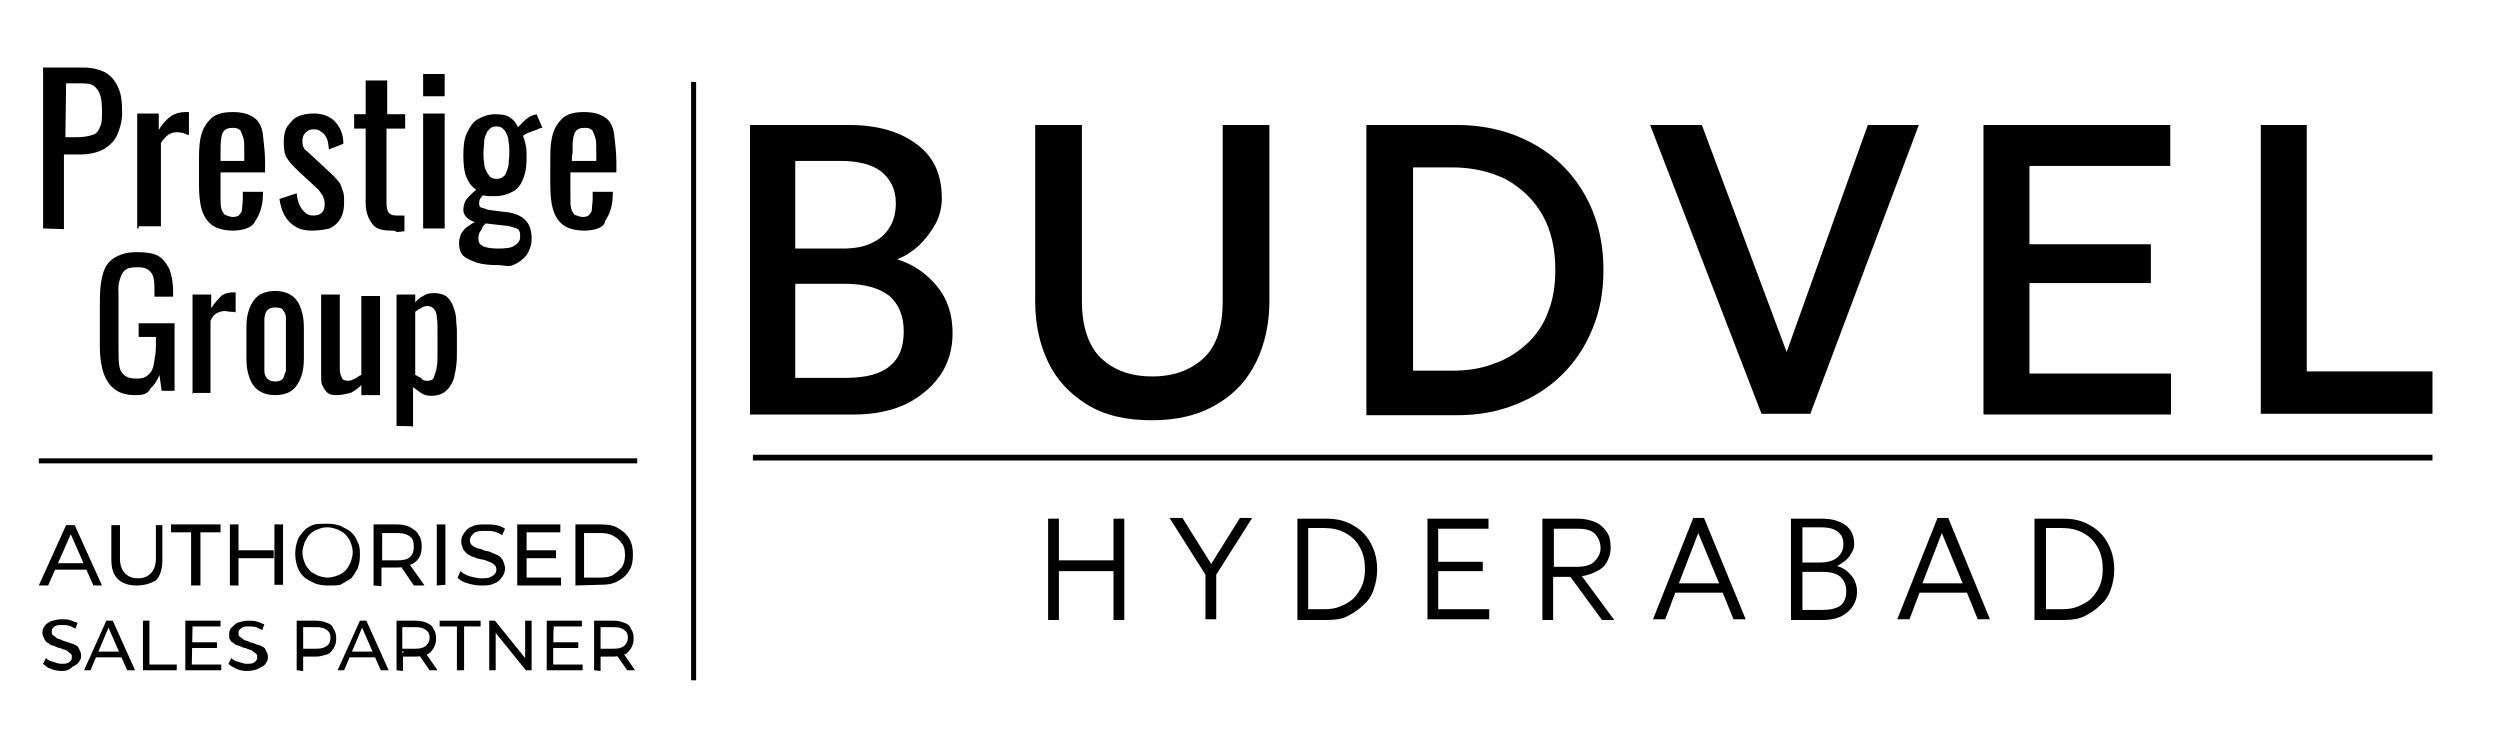
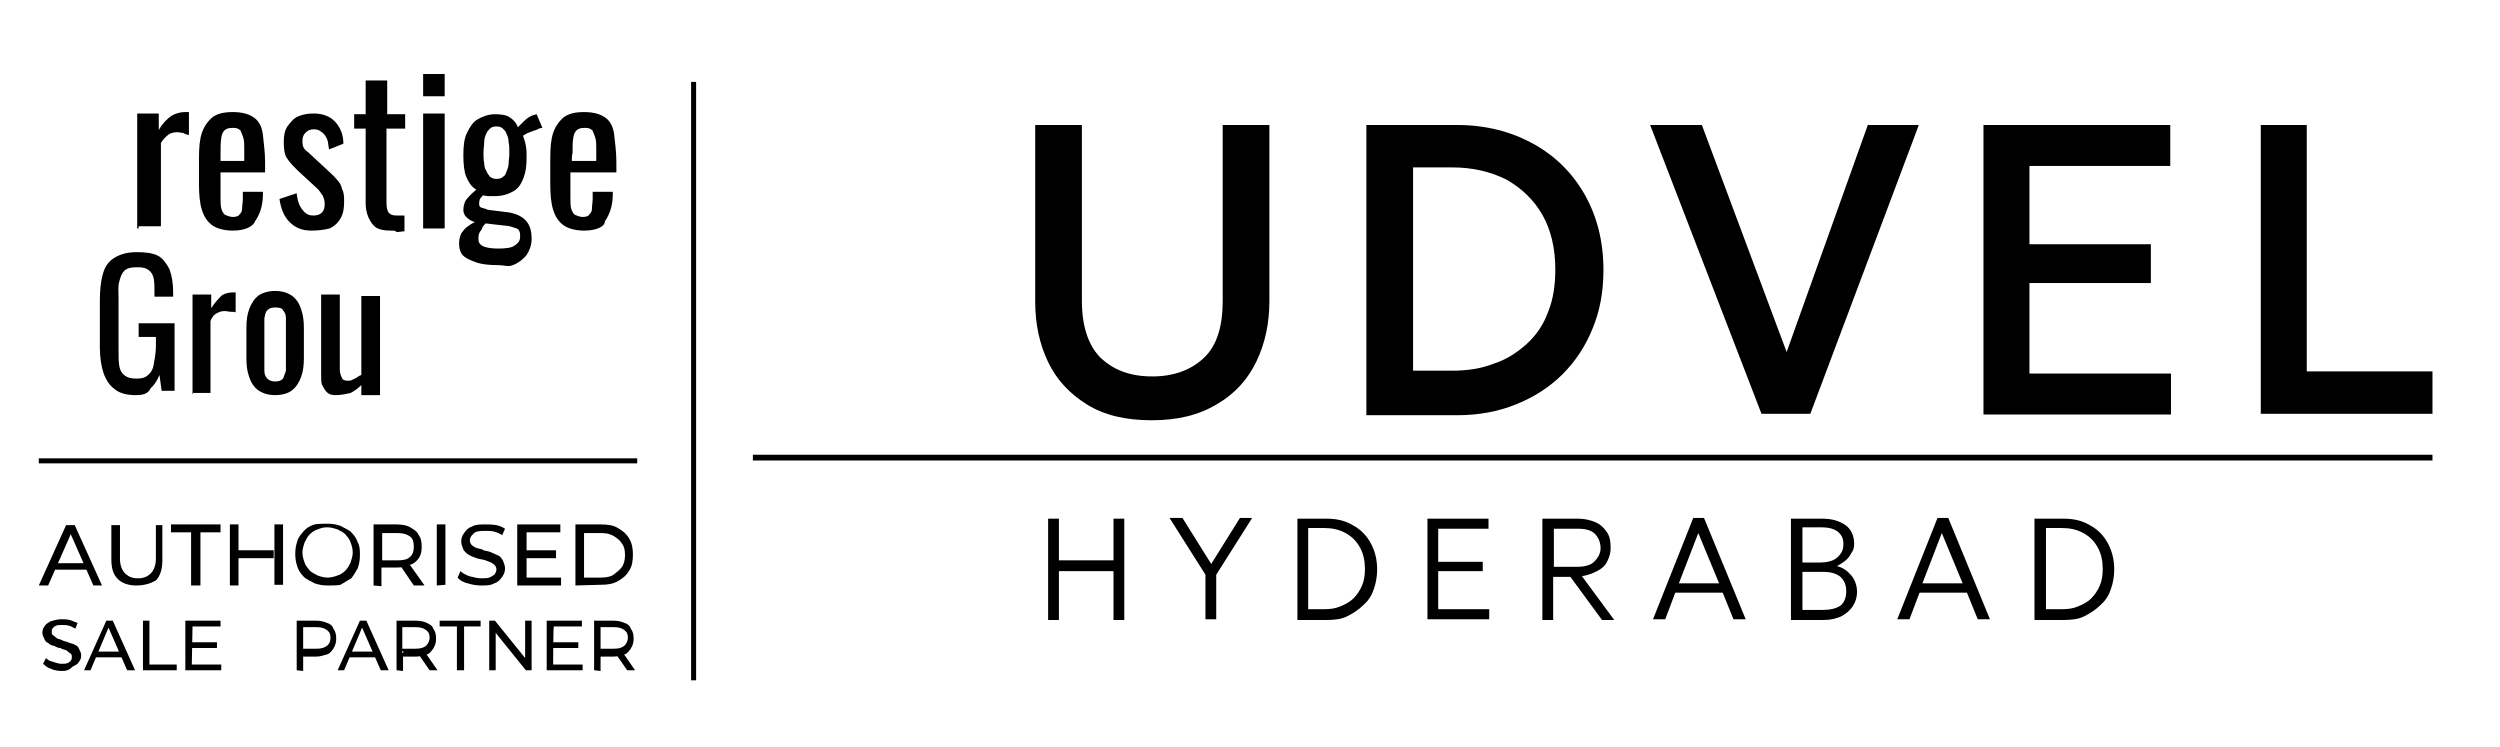
<svg xmlns="http://www.w3.org/2000/svg" version="1.1" id="Layer_1" x="0px" y="0px" viewBox="0 0 348 104" style="enable-background:new 0 0 348 104;" xml:space="preserve">
  <style type="text/css">
	.st0{display:none;}
	.st1{display:inline;fill:#B42322;}
	.st2{display:inline;opacity:0.54;}
	.st3{clip-path:url(#SVGID_00000112593703420273744810000008526394181144989861_);}
	.st4{clip-path:url(#SVGID_00000144322463802844195990000000632076412462481330_);}
	.st5{clip-path:url(#SVGID_00000178199885593949522700000005546149619159315589_);}
	.st6{display:inline;opacity:0.9;}
	.st7{clip-path:url(#SVGID_00000142173760485639022330000007875211873403264915_);}
	.st8{fill-rule:evenodd;clip-rule:evenodd;fill:url(#SVGID_00000067943980926933668290000009585154407480525697_);}
</style>
  <g>
    <g>
      <g>
        <g>
-           <path d="M6,31.8V9.4h5.5c1.4,0,2.4,0.3,3.2,0.7c0.8,0.5,1.4,1.2,1.8,2.2c0.4,0.9,0.5,2,0.5,3.4c0,1.2-0.3,2.2-0.7,3.1      c-0.4,0.9-1.1,1.5-1.9,2c-0.8,0.4-1.9,0.7-3.1,0.7H8.9v10.4L6,31.8L6,31.8z M9.1,19.1h1.5c0.9,0,1.6-0.1,2.2-0.3      c0.5-0.1,0.9-0.5,1.1-1.1c0.3-0.5,0.3-1.2,0.3-2.2c0-1.1-0.1-1.9-0.3-2.4c-0.2-0.5-0.5-0.9-0.9-1.2c-0.5-0.3-1.2-0.3-2.3-0.3      H9.2L9.1,19.1L9.1,19.1z" />
-         </g>
+           </g>
        <g>
          <path d="M19.1,31.8v-16h3v2.3c0.5-0.9,1.2-1.6,1.8-2c0.5-0.3,1.2-0.5,1.8-0.5c0.1,0,0.1,0,0.3,0s0.1,0,0.3,0v3.2      c-0.3-0.1-0.5-0.1-0.8-0.3c-0.3,0-0.5-0.1-0.8-0.1c-0.4,0-0.9,0.1-1.2,0.3c-0.4,0.3-0.8,0.7-1.1,1.2v11.6h-3.1v0.3H19.1z" />
        </g>
        <g>
          <path d="M32.4,32.1c-1.2,0-2.2-0.3-2.8-0.7c-0.7-0.5-1.2-1.2-1.5-2.2c-0.3-0.9-0.4-2.2-0.4-3.5V22c0-1.5,0.1-2.6,0.4-3.5      s0.8-1.6,1.5-2.2c0.7-0.5,1.6-0.7,2.8-0.7c1.4,0,2.3,0.3,3,0.8c0.7,0.5,1.1,1.4,1.2,2.4c0.1,1.1,0.3,2.3,0.3,3.8V24h-6.2v3.4      c0,0.7,0,1.2,0.1,1.6c0.1,0.4,0.3,0.7,0.5,0.9c0.3,0.1,0.7,0.3,1.1,0.3s0.8-0.1,0.9-0.3c0.3-0.3,0.4-0.5,0.4-0.9      c0-0.4,0.1-0.8,0.1-1.4v-0.9h2.8V27c0,1.6-0.4,2.8-1.1,3.8C35.2,31.6,34,32.1,32.4,32.1z M30.6,22.4H34v-1.5      c0-0.7,0-1.2-0.1-1.6c-0.1-0.4-0.3-0.8-0.4-1.1c-0.3-0.3-0.5-0.4-1.1-0.4s-0.8,0.1-1.1,0.3c-0.3,0.3-0.4,0.5-0.5,1.1      c-0.1,0.7-0.1,1.4-0.1,2.3v0.9C30.7,22.4,30.6,22.4,30.6,22.4z" />
        </g>
        <g>
          <path d="M43.4,32.1c-1.4,0-2.3-0.4-3.1-1.2c-0.8-0.8-1.2-1.9-1.4-3.2l2.4-0.8c0.1,1.1,0.4,1.8,0.8,2.3c0.4,0.5,0.8,0.8,1.5,0.8      c0.5,0,0.9-0.1,1.2-0.4c0.3-0.3,0.4-0.7,0.4-1.2c0-0.4-0.1-0.8-0.3-1.2c-0.3-0.4-0.5-0.8-0.9-1.1l-2.6-2.4      c-0.5-0.5-1.1-1.1-1.4-1.6c-0.4-0.5-0.5-1.4-0.5-2.3c0-0.8,0.1-1.6,0.5-2.2c0.4-0.5,0.8-1.1,1.5-1.4c0.7-0.3,1.4-0.4,2.2-0.4      c1.2,0,2.3,0.4,3,1.2s1.1,1.8,1.1,3l-2,0.8c-0.1-0.5-0.1-1.1-0.3-1.5c-0.2-0.4-0.4-0.7-0.7-0.9c-0.3-0.2-0.5-0.4-1.1-0.4      c-0.5,0-0.8,0.1-1.2,0.5c-0.3,0.3-0.4,0.7-0.4,1.1c0,0.3,0,0.5,0.1,0.8c0.1,0.3,0.3,0.5,0.7,0.8l2.8,2.6      c0.4,0.4,0.8,0.7,1.1,1.1c0.4,0.4,0.7,0.8,0.8,1.4c0.3,0.5,0.3,1.1,0.3,1.8c0,0.9-0.1,1.6-0.5,2.3c-0.4,0.7-0.9,1.1-1.5,1.4      C45.1,32,44.2,32.1,43.4,32.1z" />
        </g>
        <g>
          <path d="M54.4,32.1c-0.8,0-1.5-0.1-2-0.4c-0.5-0.3-0.8-0.8-1.1-1.4c-0.3-0.7-0.4-1.4-0.4-2V17.9h-1.6v-2h1.6v-4.7h3v4.7h2.5v2      h-2.6v10.3c0,0.7,0.1,1.1,0.3,1.4c0.3,0.3,0.5,0.4,1.2,0.4c0.1,0,0.3,0,0.5,0c0.1,0,0.4,0,0.5,0v2.2c-0.4,0-0.7,0.1-1.1,0.1      C55.1,32.1,54.7,32.1,54.4,32.1z" />
        </g>
        <g>
          <path d="M58.9,13.4v-3.1h3v3.1C61.9,13.4,58.9,13.4,58.9,13.4z M58.9,31.8v-16h3v16H58.9z" />
        </g>
        <g>
          <path d="M69.1,36.9c-0.9,0-1.9-0.1-2.6-0.3c-0.8-0.3-1.4-0.5-1.9-0.9c-0.5-0.4-0.7-1.1-0.7-1.8c0-0.5,0.1-0.9,0.3-1.4      c0.3-0.4,0.5-0.7,0.8-0.9c0.4-0.3,0.7-0.5,1.1-0.7c-0.5-0.1-0.9-0.4-1.2-0.7c-0.3-0.3-0.4-0.7-0.4-0.9c0-0.5,0.1-1.1,0.4-1.5      c0.3-0.4,0.8-0.9,1.4-1.4c-0.7-0.4-1.1-1.1-1.4-1.8c-0.3-0.7-0.4-1.8-0.4-3s0.1-2.3,0.5-3.1c0.4-0.8,0.8-1.5,1.5-1.9      s1.5-0.7,2.4-0.7c0.8,0,1.6,0.1,2,0.4c0.5,0.3,0.9,0.7,1.2,1.4c0.1-0.1,0.4-0.4,0.8-0.8c0.4-0.4,0.8-0.7,1.4-0.9l0.4-0.1      l0.8,1.9c-0.3,0-0.5,0.1-0.9,0.3c-0.4,0.1-0.8,0.3-1.1,0.4s-0.5,0.3-0.7,0.4c0.1,0.3,0.3,0.8,0.4,1.4c0.1,0.5,0.1,1.1,0.1,1.6      c0,1.1-0.1,2-0.4,2.8s-0.7,1.5-1.4,1.9c-0.7,0.4-1.5,0.7-2.7,0.7c-0.3,0-0.5,0-0.8,0s-0.5-0.1-0.8-0.1c-0.1,0.1-0.3,0.4-0.4,0.5      c-0.1,0.3-0.1,0.4-0.1,0.7c0,0.3,0.1,0.4,0.3,0.5c0.3,0.1,0.5,0.1,0.9,0.3l2.4,0.3c1.2,0.1,2.2,0.5,2.8,1.1      c0.7,0.7,0.9,1.6,0.9,2.7c0,0.8-0.3,1.6-0.7,2.2c-0.4,0.5-1.1,1.1-1.9,1.4C70.6,37.2,70.4,36.9,69.1,36.9z M69.3,34.6      c1.1,0,1.9-0.1,2.3-0.4c0.5-0.3,0.8-0.7,0.8-1.2c0-0.3,0-0.7-0.1-0.8c-0.1-0.3-0.3-0.4-0.7-0.5c-0.3-0.1-0.8-0.3-1.4-0.3      l-2.6-0.3c-0.3,0.3-0.4,0.4-0.5,0.7c-0.1,0.3-0.3,0.4-0.4,0.7c-0.1,0.3-0.1,0.5-0.1,0.7c0,0.5,0.1,0.8,0.7,1.1      C67.5,34.4,68.2,34.6,69.3,34.6z M69.1,24.9c0.4,0,0.8-0.1,0.9-0.3c0.3-0.1,0.4-0.4,0.5-0.7c0.1-0.3,0.3-0.7,0.3-1.1      s0.1-0.9,0.1-1.5c0-0.5,0-1.1-0.1-1.5c0-0.4-0.1-0.8-0.3-1.2c-0.1-0.3-0.3-0.5-0.5-0.7c-0.2-0.2-0.5-0.3-0.9-0.3      s-0.7,0.1-0.9,0.3c-0.2,0.2-0.4,0.4-0.5,0.7c-0.2,0.4-0.3,0.8-0.3,1.2s-0.1,0.9-0.1,1.5c0,0.5,0,0.9,0.1,1.4      c0,0.4,0.1,0.8,0.3,1.1c0.1,0.3,0.3,0.5,0.5,0.8C68.5,24.8,68.7,24.9,69.1,24.9z" />
        </g>
        <g>
          <path d="M81.3,32.1c-1.2,0-2.2-0.3-2.8-0.7c-0.7-0.5-1.2-1.2-1.5-2.2c-0.3-0.9-0.4-2.2-0.4-3.5V22c0-1.5,0.1-2.6,0.4-3.5      c0.3-0.9,0.8-1.6,1.5-2.2c0.7-0.5,1.6-0.7,2.8-0.7c1.4,0,2.3,0.3,3,0.8c0.7,0.5,1.1,1.4,1.2,2.4c0.1,1,0.3,2.3,0.3,3.8V24h-6.4      v3.4c0,0.7,0,1.2,0.1,1.6c0.1,0.4,0.3,0.7,0.5,0.9c0.3,0.1,0.7,0.3,1.1,0.3s0.8-0.1,0.9-0.3c0.3-0.3,0.4-0.5,0.4-0.9      c0-0.4,0.1-0.8,0.1-1.4v-0.9h2.8V27c0,1.6-0.4,2.8-1.1,3.8C84.2,31.6,82.9,32.1,81.3,32.1z M79.6,22.4H83v-1.5      c0-0.7,0-1.2-0.1-1.6c-0.1-0.4-0.3-0.8-0.4-1.1c-0.3-0.3-0.5-0.4-1.1-0.4c-0.6,0-0.8,0.1-1.1,0.3c-0.3,0.3-0.4,0.5-0.5,1.1      c-0.1,0.5-0.1,1.2-0.1,2.2C79.6,21.3,79.6,22.4,79.6,22.4z" />
        </g>
      </g>
      <g>
        <g>
          <path d="M18.8,55c-1.2,0-2.2-0.3-2.8-0.8c-0.7-0.5-1.2-1.2-1.6-2.3c-0.3-0.9-0.5-2.2-0.5-3.5v-6.5c0-1.4,0.1-2.6,0.4-3.7      c0.3-1.1,0.8-1.8,1.6-2.3c0.8-0.5,1.8-0.8,3.1-0.8c1.2,0,2.2,0.1,3,0.5c0.7,0.4,1.2,1.1,1.6,1.9c0.3,0.8,0.5,1.9,0.5,3.1v0.7      h-2.6v-0.5c0-0.8,0-1.5-0.1-2c-0.1-0.5-0.3-0.9-0.7-1.2c-0.4-0.3-0.8-0.4-1.6-0.4c-0.8,0-1.4,0.1-1.8,0.5      c-0.4,0.4-0.5,0.8-0.7,1.5s-0.1,1.4-0.1,2.2v7.2c0,0.9,0,1.8,0.1,2.3c0.1,0.7,0.4,1.1,0.8,1.4c0.4,0.3,0.9,0.4,1.6,0.4      c0.7,0,1.2-0.1,1.6-0.5c0.4-0.3,0.7-0.8,0.8-1.5s0.3-1.5,0.3-2.4v-1.4h-2.4V45h5v9.4h-1.8l-0.3-2.2c-0.3,0.7-0.7,1.4-1.2,1.8      C20.6,54.9,19.8,55,18.8,55z" />
        </g>
        <g>
          <path d="M26.8,54.9V41h2.6v1.9c0.5-0.8,1.1-1.4,1.5-1.8c0.5-0.3,1.1-0.4,1.5-0.4h0.1c0,0,0.1,0,0.3,0v2.8      c-0.1-0.1-0.4-0.1-0.7-0.1c-0.3,0-0.5-0.1-0.8-0.1c-0.4,0-0.8,0.1-1.1,0.3c-0.3,0.1-0.7,0.5-0.9,1.1v10h-2.4L26.8,54.9      L26.8,54.9z" />
        </g>
        <g>
          <path d="M38.3,55c-1.1,0-1.8-0.3-2.4-0.7c-0.5-0.4-0.9-0.9-1.2-1.8c-0.3-0.8-0.4-1.6-0.4-2.7v-4.1c0-1.1,0.1-1.9,0.4-2.7      c0.3-0.8,0.7-1.4,1.2-1.8c0.5-0.4,1.4-0.7,2.4-0.7c1.1,0,1.8,0.3,2.4,0.7c0.5,0.4,0.9,0.9,1.2,1.8c0.3,0.9,0.4,1.6,0.4,2.7v4.1      c0,1.1-0.1,1.9-0.4,2.7c-0.3,0.8-0.7,1.4-1.2,1.8S39.4,55,38.3,55z M38.3,53.1c0.5,0,0.8-0.1,1.1-0.4c0.1-0.3,0.3-0.7,0.4-1.1      c0-0.4,0-0.9,0-1.5v-4.3c0-0.5,0-1.1,0-1.5s-0.1-0.8-0.4-1.1c-0.1-0.3-0.5-0.4-1.1-0.4c-0.5,0-0.8,0.1-1.1,0.4      c-0.3,0.3-0.3,0.7-0.4,1.1c0,0.4,0,0.9,0,1.5v4.3c0,0.5,0,0.9,0,1.5c0,0.4,0.1,0.8,0.4,1.1C37.5,53,37.9,53.1,38.3,53.1z" />
        </g>
        <g>
          <path d="M46.7,55c-0.5,0-0.9-0.1-1.2-0.4c-0.3-0.3-0.5-0.7-0.7-1.1c-0.1-0.4-0.1-0.8-0.1-1.4V41h2.6v10.4c0,0.5,0.1,0.8,0.3,1.2      c0.1,0.3,0.4,0.4,0.9,0.4c0.3,0,0.5-0.1,0.9-0.3c0.3-0.1,0.5-0.4,0.9-0.5v-11h2.6V55h-2.6v-1.4c-0.4,0.4-0.9,0.8-1.5,1.1      C47.9,54.9,47.4,55,46.7,55z" />
        </g>
        <g>
-           <path d="M55.2,59.3V41h2.6v1.1c0.3-0.4,0.7-0.7,1.1-0.9c0.4-0.3,0.9-0.4,1.5-0.4c0.7,0,1.2,0.1,1.8,0.5c0.4,0.4,0.7,0.8,0.9,1.4      s0.4,1.1,0.4,1.8c0,0.5,0.1,1.1,0.1,1.5v3.4c0,0.9-0.1,1.9-0.3,2.7c-0.1,0.8-0.5,1.6-1.1,2.2c-0.5,0.5-1.2,0.8-2.2,0.8      c-0.5,0-0.9-0.1-1.4-0.4c-0.4-0.3-0.7-0.5-1.1-0.8v5.5C57.6,59.3,55.2,59.3,55.2,59.3z M59.5,53c0.4,0,0.8-0.1,0.9-0.5      c0.1-0.3,0.3-0.8,0.4-1.4c0.1-0.5,0.1-1.2,0.1-1.9v-3.4c0-0.5,0-1.1-0.1-1.6c0-0.5-0.1-0.8-0.4-1.2c-0.3-0.3-0.5-0.4-0.9-0.4      c-0.3,0-0.7,0.1-0.9,0.3c-0.3,0.1-0.5,0.3-0.8,0.5v8.8c0.3,0.1,0.5,0.3,0.8,0.4C58.9,53,59.1,53,59.5,53z" />
-         </g>
+           </g>
      </g>
    </g>
    <g>
      <g>
        <path d="M5.4,81.5l3.8-8.4h1.2l3.8,8.4H13l-3.4-7.7h0.5l-3.4,7.7H5.4z M7.2,79.3l0.3-0.9h4.7l0.4,0.9H7.2z" />
      </g>
      <g>
        <path d="M19,81.5c-1.1,0-2-0.3-2.6-0.9c-0.7-0.7-0.9-1.6-0.9-2.8v-4.7h1.2v4.7c0,0.9,0.3,1.6,0.7,2c0.4,0.4,0.9,0.7,1.8,0.7     s1.4-0.3,1.8-0.7c0.4-0.4,0.7-1.1,0.7-2v-4.7h0.9V78c0,1.2-0.3,2.2-0.9,2.8C21,81.2,20.1,81.5,19,81.5z" />
      </g>
      <g>
        <path d="M26.6,81.5v-7.4h-2.8V73h6.9v1.1h-2.8v7.4H26.6z" />
      </g>
      <g>
        <path d="M33.2,81.5H32V73h1.2V81.5z M38.2,77.7H33v-1.1h5.1V77.7z M38.2,73h1.2v8.4h-1.2V73z" />
      </g>
      <g>
        <path d="M45.6,81.5c-0.7,0-1.2-0.1-1.8-0.3c-0.5-0.3-1.1-0.5-1.5-0.9s-0.7-0.8-0.9-1.4c-0.2-0.6-0.3-1.1-0.3-1.8     c0-0.7,0.1-1.2,0.3-1.8c0.1-0.5,0.5-0.9,0.9-1.4c0.4-0.4,0.8-0.7,1.5-0.9c0.5-0.1,1.2-0.1,1.8-0.1c0.7,0,1.2,0.1,1.8,0.3     c0.5,0.3,1.1,0.5,1.5,0.9s0.7,0.8,0.9,1.4c0.3,0.5,0.3,1.1,0.3,1.8c0,0.7-0.1,1.2-0.3,1.8c-0.3,0.5-0.5,0.9-0.9,1.4     c-0.5,0.3-1,0.6-1.5,0.9C47,81.5,46.3,81.5,45.6,81.5z M45.6,80.4c0.4,0,0.9-0.1,1.4-0.3c0.4-0.1,0.8-0.4,1.1-0.7     c0.3-0.3,0.5-0.7,0.7-1.1c0.1-0.4,0.3-0.8,0.3-1.4c0-0.4-0.1-0.9-0.3-1.4c-0.1-0.4-0.4-0.7-0.7-1.1c-0.3-0.3-0.7-0.5-1.1-0.7     c-0.4-0.1-0.8-0.3-1.4-0.3s-0.9,0.1-1.4,0.3c-0.4,0.1-0.8,0.4-1.1,0.7c-0.3,0.3-0.5,0.7-0.7,1.1c-0.1,0.4-0.3,0.8-0.3,1.4     c0,0.4,0.1,0.9,0.3,1.4c0.1,0.4,0.4,0.7,0.7,1.1c0.3,0.3,0.7,0.5,1.1,0.7C44.7,80.3,45.2,80.4,45.6,80.4z" />
      </g>
      <g>
        <path d="M52,81.5V73h3.2c0.7,0,1.4,0.1,1.9,0.4s0.9,0.5,1.2,1.1c0.3,0.4,0.4,0.9,0.4,1.6c0,0.7-0.1,1.1-0.4,1.6     c-0.3,0.4-0.7,0.8-1.2,0.9c-0.5,0.3-1.2,0.4-1.9,0.4h-2.6l0.5-0.5v3.1L52,81.5L52,81.5L52,81.5z M53.2,78.5L52.7,78h2.6     c0.8,0,1.4-0.1,1.8-0.5s0.5-0.8,0.5-1.4c0-0.6-0.1-1.1-0.5-1.4c-0.4-0.3-0.9-0.5-1.8-0.5h-2.6l0.5-0.5V78.5z M57.6,81.5l-2.1-3.1     h1.4l2.2,3.1H57.6z" />
      </g>
      <g>
        <path d="M60.8,81.5V73H62v8.4L60.8,81.5L60.8,81.5z" />
      </g>
      <g>
        <path d="M67,81.5c-0.7,0-1.2-0.1-1.9-0.3c-0.5-0.1-1.1-0.4-1.4-0.8l0.4-0.9c0.3,0.3,0.7,0.5,1.2,0.7c0.5,0.1,1.1,0.3,1.6,0.3     c0.5,0,0.9,0,1.2-0.1c0.3-0.1,0.5-0.3,0.7-0.4c0.1-0.1,0.3-0.4,0.3-0.7c0-0.3-0.1-0.5-0.3-0.7c-0.1-0.1-0.4-0.3-0.7-0.4     c-0.3-0.1-0.7-0.3-0.9-0.3c-0.4-0.1-0.7-0.1-1.1-0.3c-0.4-0.1-0.7-0.3-0.9-0.4c-0.2-0.1-0.5-0.4-0.7-0.7     c-0.1-0.3-0.3-0.7-0.3-1.1c0-0.4,0.1-0.8,0.4-1.2c0.3-0.4,0.5-0.7,1.1-0.9c0.5-0.3,1.1-0.3,1.9-0.3c0.5,0,0.9,0,1.5,0.1     c0.5,0.1,0.9,0.3,1.2,0.5l-0.4,0.9c-0.4-0.3-0.8-0.4-1.1-0.5c-0.4-0.1-0.8-0.1-1.2-0.1c-0.5,0-0.8,0-1.2,0.1     c-0.4,0.1-0.5,0.3-0.7,0.5c-0.1,0.1-0.3,0.4-0.3,0.7s0.1,0.5,0.3,0.7c0.1,0.1,0.4,0.3,0.7,0.4c0.3,0.1,0.7,0.1,0.9,0.3     c0.3,0.1,0.7,0.1,1.1,0.3c0.4,0.2,0.7,0.3,0.9,0.4c0.3,0.1,0.5,0.4,0.7,0.7c0.1,0.3,0.3,0.7,0.3,1.1s-0.1,0.8-0.4,1.2     c-0.3,0.4-0.5,0.7-1.1,0.9C68.3,81.5,67.7,81.5,67,81.5z" />
      </g>
      <g>
        <path d="M73.2,80.4h4.9v1.1H72V73h6v1.1h-4.7v6.3H73.2z M73.1,76.6h4.3v1.1h-4.3V76.6z" />
      </g>
      <g>
        <path d="M80.1,81.5V73h3.5c0.9,0,1.8,0.1,2.4,0.5c0.7,0.4,1.2,0.8,1.6,1.5c0.4,0.7,0.5,1.4,0.5,2.2c0,0.8-0.1,1.6-0.5,2.2     c-0.4,0.7-0.9,1.1-1.6,1.5s-1.5,0.5-2.4,0.5L80.1,81.5L80.1,81.5z M81.3,80.4h2.3c0.7,0,1.4-0.1,1.8-0.4c0.4-0.3,0.9-0.7,1.2-1.1     c0.3-0.5,0.4-1.1,0.4-1.6c0-0.7-0.1-1.2-0.4-1.6c-0.3-0.5-0.7-0.8-1.2-1.1c-0.5-0.3-1.1-0.4-1.8-0.4h-2.3V80.4z" />
      </g>
      <g>
        <path d="M8.6,93.4c-0.5,0-1.1-0.1-1.5-0.3C6.7,93,6.3,92.7,6,92.4l0.4-0.8c0.3,0.3,0.5,0.4,0.9,0.5c0.4,0.1,0.8,0.3,1.2,0.3     s0.7,0,0.9-0.1c0.3-0.1,0.4-0.3,0.5-0.4c0.1-0.1,0.1-0.4,0.1-0.5c0-0.3-0.1-0.4-0.3-0.5c-0.1-0.1-0.4-0.3-0.5-0.4     c-0.3-0.1-0.5-0.1-0.8-0.3c-0.3,0-0.5-0.1-0.9-0.3c-0.4-0.1-0.5-0.1-0.8-0.4c-0.3-0.1-0.4-0.3-0.5-0.5c-0.1-0.3-0.3-0.5-0.3-0.9     s0.1-0.7,0.3-0.9c0.1-0.3,0.5-0.5,0.8-0.7c0.4-0.1,0.9-0.3,1.5-0.3c0.4,0,0.8,0,1.2,0.1c0.4,0.1,0.7,0.3,1.1,0.4l-0.3,0.8     c-0.3-0.1-0.7-0.4-0.9-0.4C9.3,87,8.9,87,8.7,87c-0.4,0-0.7,0-0.9,0.1c-0.3,0.1-0.4,0.3-0.5,0.4c-0.1,0.1-0.1,0.4-0.1,0.5     c0,0.3,0.1,0.4,0.3,0.5c0.1,0.1,0.4,0.3,0.5,0.4C8.3,89,8.5,89,8.8,89.2c0.3,0.1,0.5,0.1,0.9,0.3c0.3,0.1,0.5,0.1,0.8,0.3     c0.3,0.1,0.4,0.3,0.5,0.5c0.1,0.3,0.3,0.5,0.3,0.9s-0.1,0.7-0.3,0.9c-0.1,0.3-0.5,0.5-0.9,0.7C9.6,93.3,9.2,93.4,8.6,93.4z" />
      </g>
      <g>
        <path d="M11.7,93.3l3.1-6.9h0.9l3.1,6.9h-1.1l-2.8-6.4h0.4l-2.7,6.4H11.7z M13,91.5l0.3-0.8h3.8l0.3,0.8H13z" />
      </g>
      <g>
        <path d="M19.9,93.3v-6.9h0.9v6.1h3.8v0.8H19.9z" />
      </g>
      <g>
        <path d="M26.7,92.5h4.1v0.8h-5v-6.9h4.9v0.8h-3.9L26.7,92.5L26.7,92.5z M26.7,89.4h3.5v0.8h-3.5V89.4z" />
      </g>
      <g>
-         <path d="M34.4,93.4c-0.5,0-1.1-0.1-1.5-0.3c-0.4-0.2-0.8-0.4-1.1-0.7l0.4-0.8c0.3,0.3,0.5,0.4,0.9,0.5c0.4,0.1,0.8,0.3,1.2,0.3     c0.4,0,0.7,0,0.9-0.1c0.3-0.1,0.4-0.3,0.5-0.4c0.1-0.1,0.1-0.4,0.1-0.5c0-0.3-0.1-0.4-0.3-0.5c-0.1-0.1-0.4-0.3-0.5-0.4     c-0.3-0.1-0.5-0.1-0.8-0.3c-0.3,0-0.5-0.1-0.9-0.3c-0.4-0.1-0.5-0.1-0.8-0.4c-0.3-0.1-0.4-0.3-0.5-0.5c-0.1,0-0.1-0.3-0.1-0.7     c0-0.4,0.1-0.7,0.3-0.9c0.2-0.2,0.5-0.5,0.8-0.7c0.4-0.1,0.9-0.3,1.5-0.3c0.4,0,0.8,0,1.2,0.1s0.7,0.3,1.1,0.4l-0.3,0.8     c-0.3-0.1-0.7-0.4-0.9-0.4c-0.3-0.1-0.7-0.1-0.9-0.1c-0.4,0-0.7,0-0.9,0.1s-0.4,0.3-0.5,0.4c-0.1,0.1-0.1,0.4-0.1,0.5     c0,0.3,0.1,0.4,0.3,0.5c0.1,0.1,0.4,0.3,0.5,0.4c0.3,0.1,0.5,0.1,0.8,0.3c0.3,0.1,0.5,0.1,0.9,0.3c0.3,0.1,0.5,0.1,0.8,0.3     c0.3,0.1,0.4,0.3,0.5,0.5c0.1,0.3,0.3,0.5,0.3,0.9s-0.1,0.7-0.3,0.9c-0.1,0.3-0.5,0.5-0.9,0.7C35.6,93.3,34.9,93.4,34.4,93.4z" />
-       </g>
+         </g>
      <g>
        <path d="M41.3,93.3v-6.9H44c0.5,0,1.1,0.1,1.5,0.3c0.4,0.1,0.8,0.4,0.9,0.8c0.3,0.4,0.4,0.8,0.4,1.4c0,0.5-0.1,0.9-0.4,1.4     c-0.3,0.4-0.5,0.7-0.9,0.8c-0.4,0.1-0.9,0.3-1.5,0.3h-2.2l0.4-0.4v2.4L41.3,93.3L41.3,93.3z M42.2,90.8l-0.4-0.5H44     c0.7,0,1.1-0.1,1.5-0.4c0.4-0.3,0.5-0.7,0.5-1.1c0-0.5-0.1-0.8-0.5-1.1c-0.4-0.3-0.8-0.4-1.5-0.4h-2.2l0.4-0.5V90.8z" />
      </g>
      <g>
        <path d="M47,93.3l3.1-6.9H51l3.1,6.9H53l-2.8-6.4h0.4l-2.7,6.4H47z M48.2,91.5l0.3-0.8h3.9l0.3,0.8H48.2z" />
      </g>
      <g>
        <path d="M55.2,93.3v-6.9h2.7c0.5,0,1.1,0.1,1.5,0.3c0.4,0.2,0.8,0.4,0.9,0.8c0.3,0.4,0.4,0.8,0.4,1.4c0,0.5-0.1,0.9-0.4,1.4     c-0.3,0.4-0.5,0.7-0.9,0.8c-0.4,0.1-0.9,0.3-1.5,0.3h-2.2l0.4-0.4v2.4L55.2,93.3C55.2,93.4,55.2,93.3,55.2,93.3z M56.2,90.8     l-0.4-0.5h2c0.7,0,1.1-0.1,1.5-0.4c0.3-0.3,0.5-0.7,0.5-1.1c0-0.5-0.1-0.8-0.5-1.1c-0.4-0.3-0.8-0.4-1.5-0.4h-2.2l0.4-0.5v4.1     L56.2,90.8L56.2,90.8z M59.8,93.3L58,90.7h1.1l1.8,2.6H59.8z" />
      </g>
      <g>
        <path d="M63.6,93.3v-6.1h-2.4v-0.8h5.7v0.8h-2.3v6.1H63.6z" />
      </g>
      <g>
        <path d="M68.1,93.3v-6.9h0.8l4.6,5.7h-0.4v-5.7H74v6.9h-0.8l-4.6-5.7H69v5.7H68.1z" />
      </g>
      <g>
        <path d="M77,92.5h4.1v0.8h-5v-6.9H81v0.8h-3.9C77,87.2,77,92.5,77,92.5z M77,89.4h3.5v0.8H77V89.4z" />
      </g>
      <g>
        <path d="M82.7,93.3v-6.9h2.7c0.5,0,1.1,0.1,1.5,0.3c0.4,0.1,0.8,0.4,0.9,0.8c0.3,0.4,0.4,0.8,0.4,1.4c0,0.5-0.1,0.9-0.4,1.4     c-0.3,0.4-0.5,0.7-0.9,0.8c-0.4,0.1-0.9,0.3-1.5,0.3h-2.2l0.4-0.4v2.4L82.7,93.3L82.7,93.3z M83.6,90.8l-0.4-0.5h2.2     c0.7,0,1.1-0.1,1.5-0.4c0.3-0.3,0.5-0.7,0.5-1.1c0-0.5-0.1-0.8-0.5-1.1c-0.4-0.3-0.8-0.4-1.5-0.4h-2.2l0.4-0.5V90.8z M87.3,93.3     l-1.8-2.6h1.1l1.8,2.6H87.3z" />
      </g>
    </g>
    <g>
      <g>
        <rect x="5.4" y="63.8" width="83.3" height="0.7" />
      </g>
    </g>
  </g>
  <g>
    <g>
      <rect x="96.2" y="11.4" width="0.7" height="83.3" />
    </g>
  </g>
  <g>
    <g>
      <g>
        <rect x="104.8" y="63.3" width="233.8" height="0.8" />
      </g>
    </g>
    <g>
      <g>
-         <path d="M104.4,57.6V17.4h13.8c3.9,0,7,0.9,9.3,2.6c2.4,1.7,3.6,4.2,3.6,7.6c0,1.3-0.3,2.5-0.9,3.6c-0.6,1.1-1.4,2.1-2.3,3     c-1,0.9-2,1.5-3,1.9c2.2,0.7,4,1.9,5.5,3.7c1.5,1.8,2.2,4,2.2,6.6c0,2.2-0.6,4.2-1.7,5.8s-2.7,3-4.7,4c-2.1,1-4.5,1.5-7.3,1.5     H104.4z M110.8,34.6h6.4c1.6,0,2.9-0.2,4-0.7c1.1-0.5,2-1.2,2.6-2.2c0.6-0.9,0.9-2.1,0.9-3.4c0-1.9-0.7-3.3-2-4.4     c-1.3-1-3.2-1.5-5.7-1.5h-6.3V34.6z M110.8,52.6h6.9c2.7,0,4.8-0.5,6.1-1.6c1.4-1.1,2-2.7,2-4.9c0-2.1-0.7-3.8-2-4.9     c-1.4-1.1-3.4-1.7-6.3-1.7h-6.8V52.6z" />
        <path d="M160.3,58.5c-3.6,0-6.6-0.7-9-2.2c-2.4-1.5-4.2-3.4-5.4-5.9c-1.2-2.5-1.8-5.3-1.8-8.4V17.4h6.5v24.5     c0,3.5,0.9,6.2,2.6,7.9c1.8,1.7,4.1,2.6,7.2,2.6c3,0,5.4-0.9,7.2-2.6c1.8-1.7,2.6-4.4,2.6-7.9V17.4h6.5v24.5     c0,3.1-0.6,5.9-1.8,8.4c-1.2,2.5-3,4.5-5.4,5.9C166.9,57.8,163.9,58.5,160.3,58.5z" />
        <path d="M190.2,57.6V17.4h12.6c4,0,7.5,0.9,10.6,2.6s5.5,4.1,7.2,7.1c1.7,3,2.6,6.5,2.6,10.5c0,3-0.5,5.7-1.5,8.1     c-1,2.5-2.4,4.6-4.2,6.4c-1.8,1.8-4,3.2-6.5,4.2c-2.5,1-5.2,1.5-8.2,1.5H190.2z M196.7,51.6h5.4c2.2,0,4.1-0.3,5.9-1     c1.8-0.6,3.3-1.6,4.6-2.8c1.3-1.2,2.3-2.7,2.9-4.4c0.7-1.7,1-3.7,1-5.9c0-2.9-0.6-5.5-1.8-7.6c-1.2-2.1-2.9-3.7-5-4.9     c-2.2-1.1-4.7-1.7-7.6-1.7h-5.4V51.6z" />
        <path d="M245.2,57.6l-15.5-40.2h7.2L248.7,49L260,17.4h7.1L252,57.6H245.2z" />
        <path d="M276.1,57.6V17.4h26v5.7h-19.6V34h16.9v5.4h-16.9v12.6h19.7v5.7H276.1z" />
        <path d="M314.7,57.6V17.4h6.4v34.3h17.5v5.9H314.7z" />
      </g>
    </g>
    <g>
      <g>
        <path d="M145.9,86.2V72.2h1.5V78h7.6v-5.8h1.5v14.1h-1.5v-6.8h-7.6v6.8H145.9z" />
        <path d="M167.8,86.2V80l-5-7.9h1.8l4,6.4l4-6.4h1.7l-5,7.9v6.2H167.8z" />
        <path d="M180.6,86.2V72.2h4.1c1.4,0,2.6,0.3,3.6,0.9c1.1,0.6,1.9,1.4,2.5,2.5c0.6,1.1,0.9,2.3,0.9,3.7c0,1-0.2,2-0.5,2.8     c-0.3,0.9-0.8,1.6-1.5,2.2c-0.6,0.6-1.4,1.1-2.2,1.5s-1.8,0.5-2.8,0.5H180.6z M182.1,84.8h2.2c0.9,0,1.6-0.1,2.3-0.4     s1.3-0.6,1.8-1.1c0.5-0.5,0.9-1.1,1.2-1.8c0.3-0.7,0.4-1.5,0.4-2.3c0-1.1-0.2-2.1-0.7-3s-1.1-1.5-2-2c-0.9-0.5-1.9-0.7-3-0.7     h-2.2V84.8z" />
        <path d="M198.7,86.2V72.2h8.5v1.4h-7v4.6h6.2v1.3h-6.2v5.3h7.1v1.4H198.7z" />
        <path d="M214.7,86.2V72.2h5c0.9,0,1.7,0.2,2.4,0.5c0.7,0.3,1.2,0.8,1.6,1.4c0.4,0.6,0.5,1.3,0.5,2.2c0,0.7-0.2,1.3-0.5,1.9     s-0.8,1-1.4,1.3c-0.6,0.3-1.3,0.6-2.1,0.7l4.5,6.1H223l-4.4-6h-2.4v6H214.7z M216.3,78.9h3.2c1,0,1.9-0.2,2.4-0.7     s0.9-1.1,0.9-1.9c0-0.8-0.3-1.5-0.8-2c-0.5-0.5-1.3-0.7-2.3-0.7h-3.4V78.9z" />
        <path d="M230.1,86.2l5.6-14.1h1.5l5.8,14.1h-1.7l-1.5-3.7h-6.6l-1.4,3.7H230.1z M233.7,81.2h5.6l-2.9-7L233.7,81.2z" />
        <path d="M249.3,86.2V72.2h4.4c1.3,0,2.3,0.3,3.2,0.9c0.8,0.6,1.2,1.5,1.2,2.6c0,0.5-0.1,0.9-0.4,1.3c-0.2,0.4-0.5,0.8-0.9,1.1     c-0.4,0.3-0.7,0.5-1.1,0.7c0.8,0.2,1.4,0.6,2,1.3c0.5,0.6,0.8,1.4,0.8,2.3c0,0.7-0.2,1.4-0.6,2c-0.4,0.6-0.9,1-1.6,1.4     c-0.7,0.3-1.5,0.5-2.4,0.5H249.3z M250.8,78.3h2.6c0.6,0,1.2-0.1,1.7-0.3c0.5-0.2,0.8-0.5,1.1-0.9s0.4-0.8,0.4-1.4     c0-0.8-0.3-1.3-0.8-1.7c-0.5-0.4-1.3-0.6-2.3-0.6h-2.6V78.3z M250.8,84.9h2.9c1.1,0,1.9-0.2,2.5-0.6c0.5-0.4,0.8-1.1,0.8-2     c0-0.9-0.3-1.5-0.8-2c-0.6-0.5-1.4-0.7-2.6-0.7h-2.7V84.9z" />
        <path d="M264.1,86.2l5.6-14.1h1.5l5.8,14.1h-1.7l-1.5-3.7h-6.6l-1.4,3.7H264.1z M267.6,81.2h5.6l-2.9-7L267.6,81.2z" />
        <path d="M283.2,86.2V72.2h4.1c1.4,0,2.6,0.3,3.6,0.9c1.1,0.6,1.9,1.4,2.5,2.5c0.6,1.1,0.9,2.3,0.9,3.7c0,1-0.2,2-0.5,2.8     c-0.3,0.9-0.8,1.6-1.5,2.2c-0.6,0.6-1.4,1.1-2.2,1.5s-1.8,0.5-2.8,0.5H283.2z M284.8,84.8h2.2c0.9,0,1.6-0.1,2.3-0.4     s1.3-0.6,1.8-1.1c0.5-0.5,0.9-1.1,1.2-1.8c0.3-0.7,0.4-1.5,0.4-2.3c0-1.1-0.2-2.1-0.7-3s-1.1-1.5-2-2c-0.9-0.5-1.9-0.7-3-0.7     h-2.2V84.8z" />
      </g>
    </g>
  </g>
</svg>